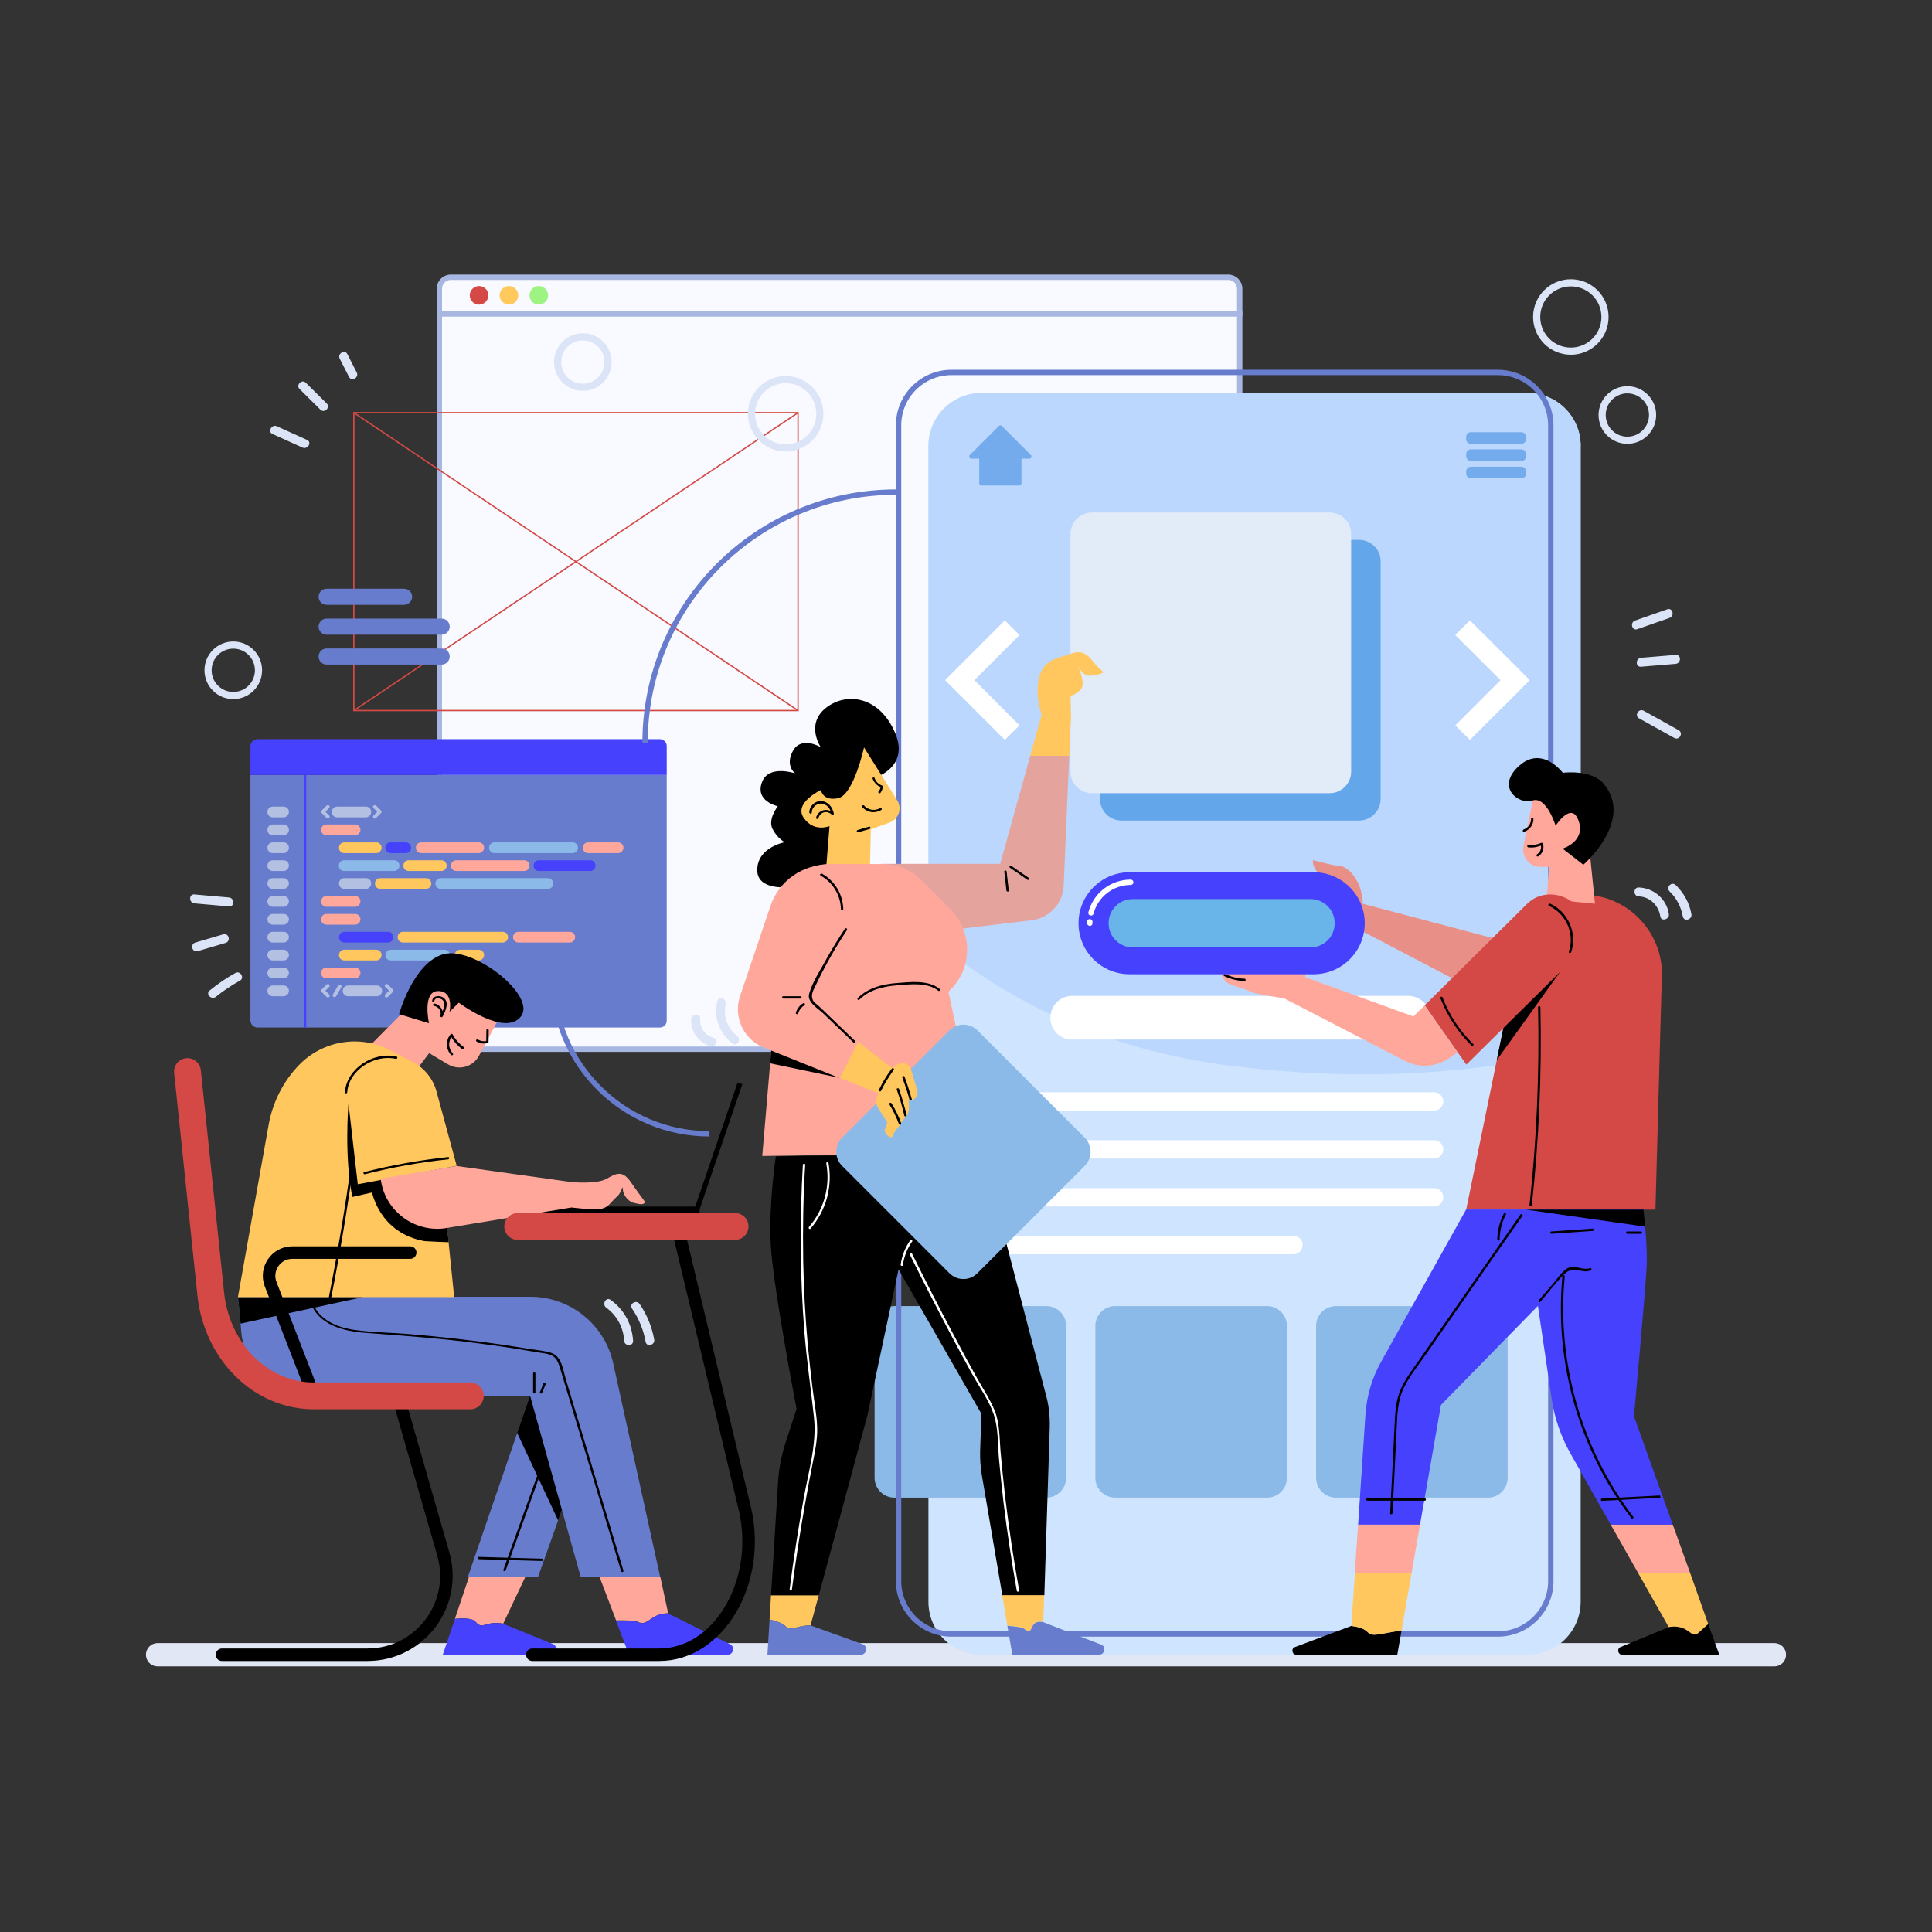
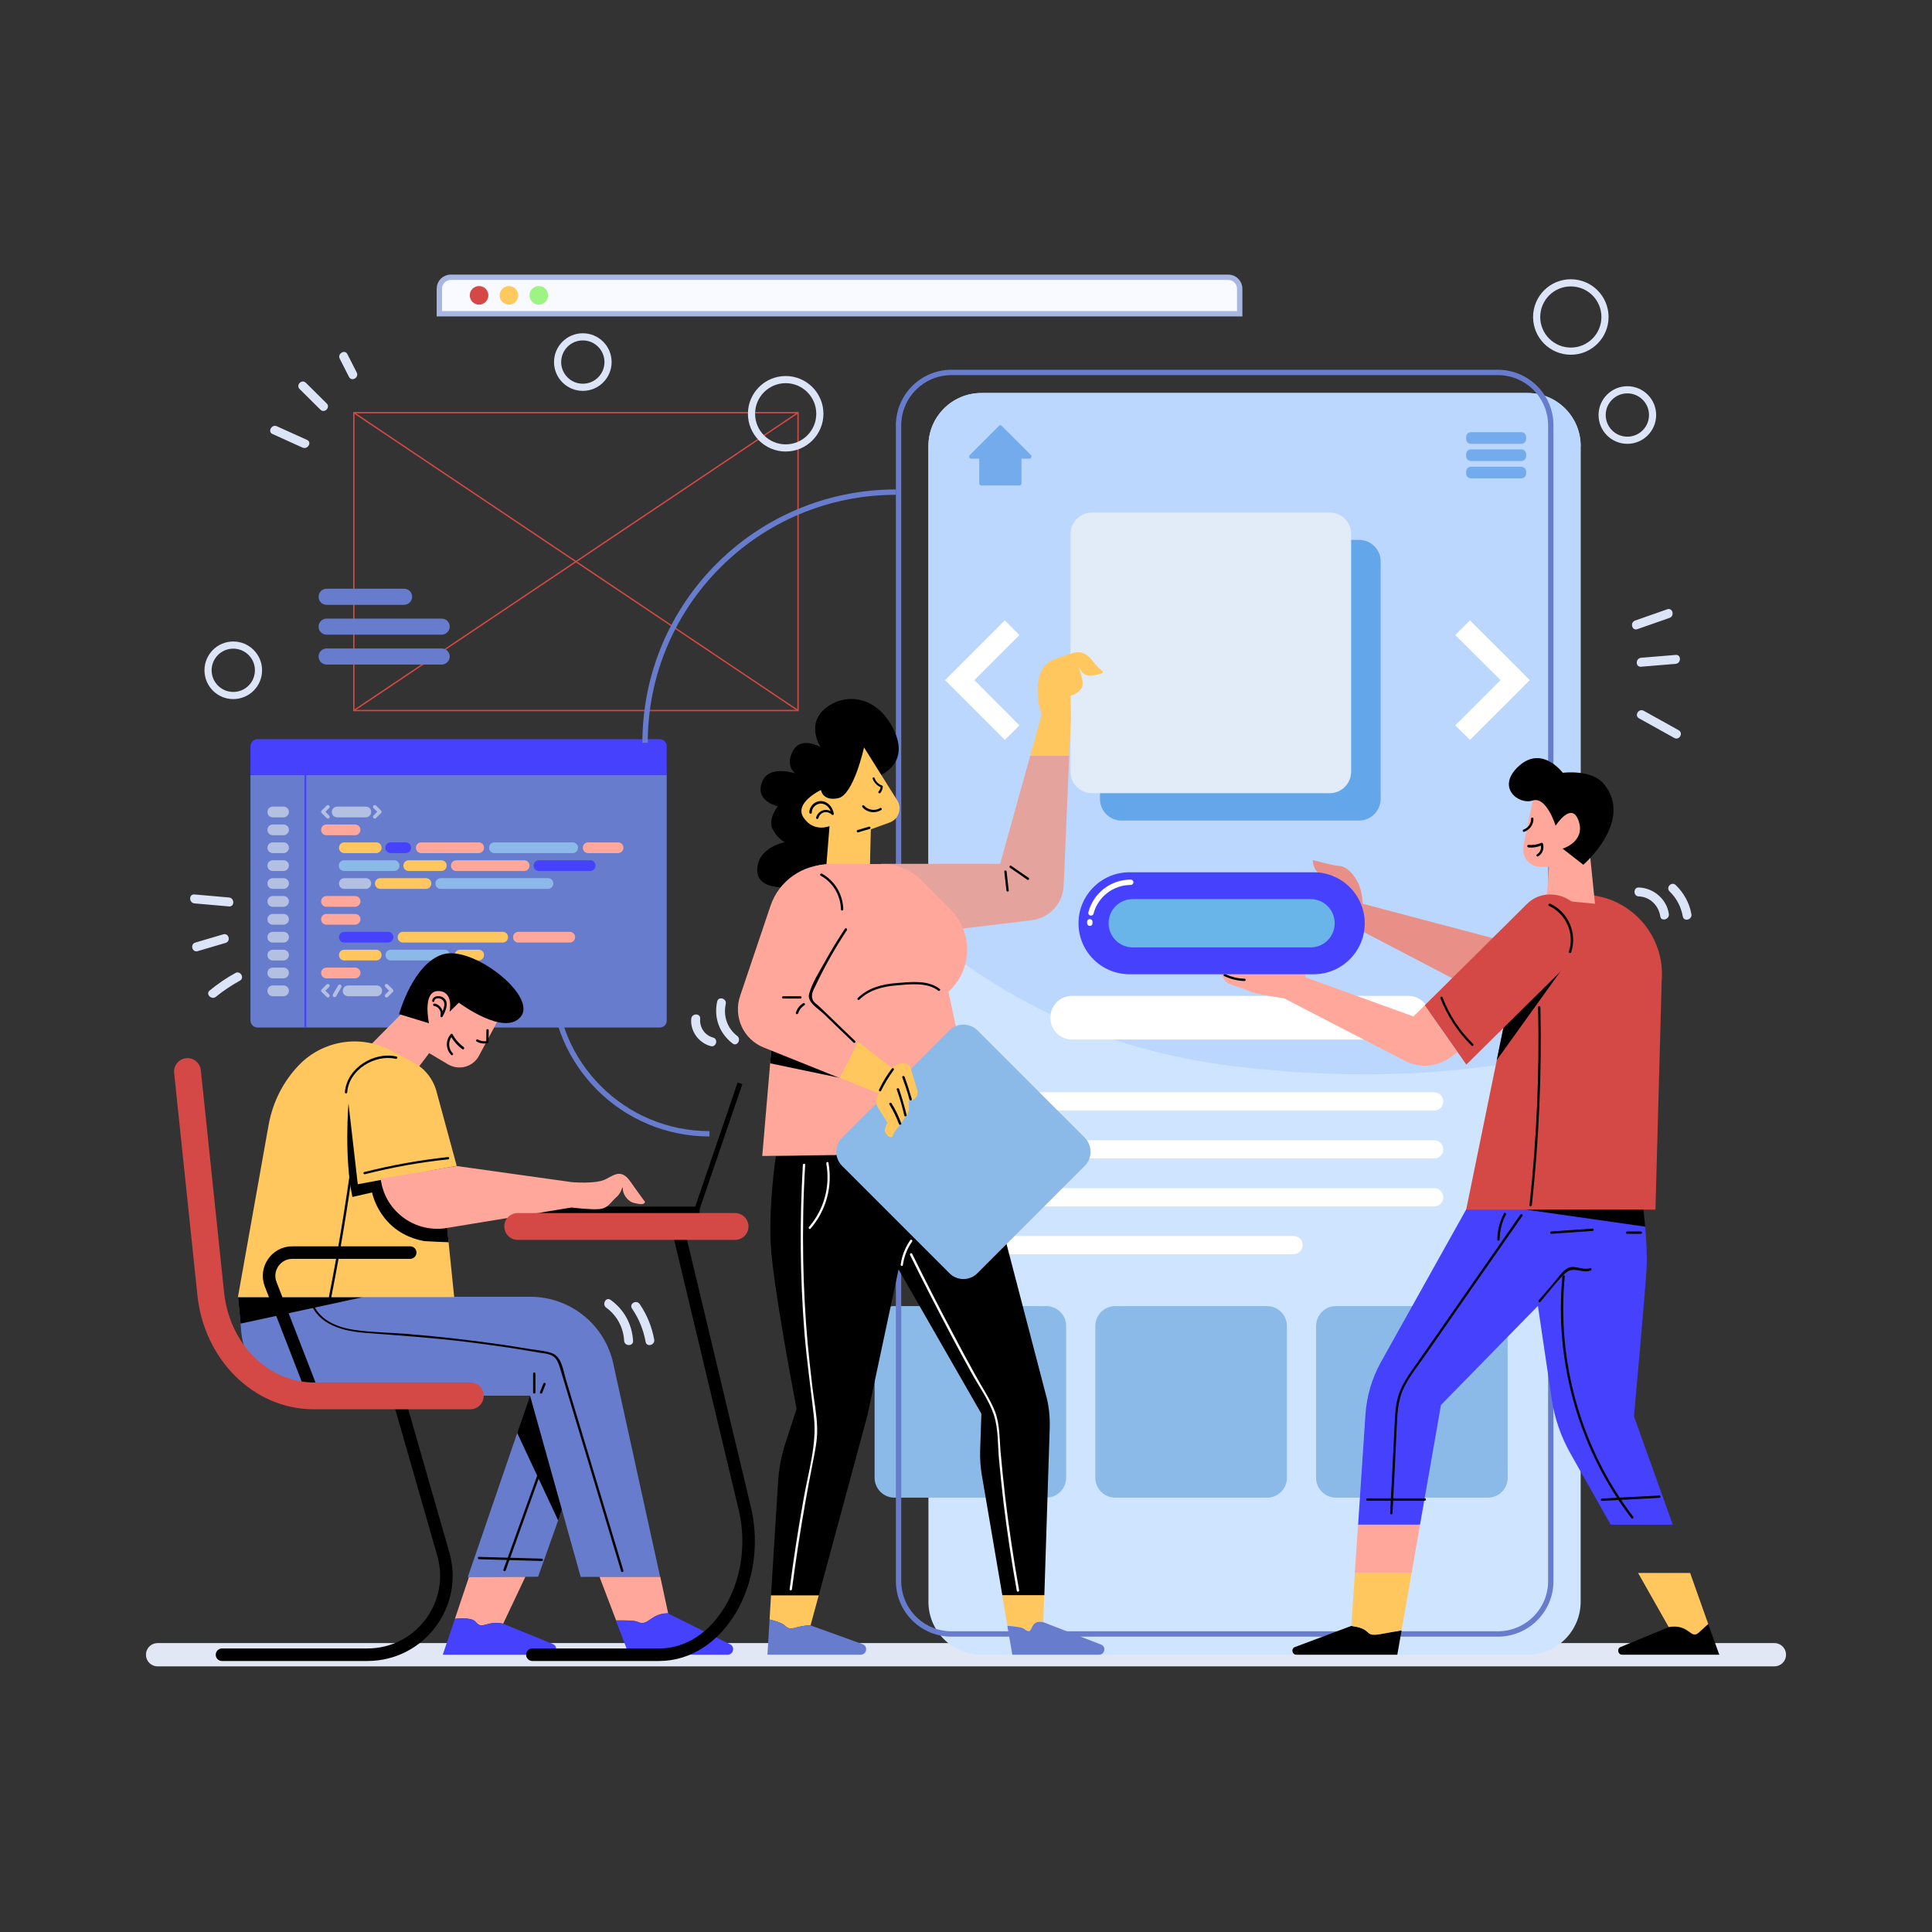
<svg xmlns="http://www.w3.org/2000/svg" version="1.1" id="Develop_App" x="0px" y="0px" viewBox="0 0 1080 1080" style="enable-background:new 0 0 1080 1080;" xml:space="preserve">
  <rect x="0" y="0" width="1080" height="1080" fill="#333333" stroke="none" />
  <style type="text/css">
	.st0{fill:none;stroke:#E1E7F4;stroke-width:13;stroke-linecap:round;stroke-miterlimit:10;}
	.st1{fill:#F8FAFF;stroke:#A8B7E2;stroke-width:3;stroke-miterlimit:10;}
	.st2{fill:#9EF482;}
	.st3{fill:#FFC95E;}
	.st4{fill:#D44945;}
	.st5{fill:none;stroke:#D44945;stroke-width:0.75;stroke-miterlimit:10;}
	.st6{fill:#687CCD;}
	.st7{fill:#4541FC;}
	.st8{fill:#B3C0E2;}
	.st9{fill:#FFA79B;}
	.st10{fill:#FFC75D;}
	.st11{fill:#8BBAE8;}
	.st12{fill:#CFE5FF;}
	.st13{fill:#BCD7FD;}
	.st14{fill:none;stroke:#687CCD;stroke-width:3;stroke-miterlimit:10;}
	.st15{fill:#63A7EA;}
	.st16{fill:#FFFFFF;}
	.st17{fill:#74ABED;}
	.st18{fill:#E2ECF9;}
	.st19{fill:#E5A39E;}
	.st20{fill:none;stroke:#000000;stroke-width:7;stroke-linecap:round;stroke-miterlimit:10;}
	.st21{fill:none;stroke:#D44945;stroke-width:15;stroke-linecap:round;stroke-miterlimit:10;}
	.st22{fill:#E89087;}
	.st23{fill:#69B4E8;}
	.st24{fill:none;stroke:#DCE4F7;stroke-width:4;stroke-linecap:round;stroke-linejoin:round;stroke-miterlimit:10;}
	.st25{fill:#DCE4F7;}
</style>
  <line id="Floor" class="st0" x1="991.9" y1="925" x2="88.1" y2="925" />
  <g id="Folder">
-     <path class="st1" d="M252,586.5h434.6c3.6,0,6.4-2.9,6.4-6.4V175.4H245.6v404.6C245.6,583.6,248.4,586.5,252,586.5z" />
    <path class="st1" d="M252,155h434.6c3.6,0,6.4,2.9,6.4,6.4v14H245.6v-14C245.6,157.9,248.4,155,252,155z" />
    <circle class="st2" cx="301.2" cy="165.1" r="5.2" />
    <circle class="st3" cx="284.5" cy="165.1" r="5.2" />
    <circle class="st4" cx="267.8" cy="165.1" r="5.2" />
  </g>
  <g id="Photo_Box">
    <g>
      <rect x="197.8" y="230.7" class="st5" width="248.3" height="166.5" />
      <line class="st5" x1="197.8" y1="230.7" x2="446.1" y2="397.2" />
      <line class="st5" x1="446.1" y1="230.7" x2="197.8" y2="397.2" />
    </g>
    <g>
      <path class="st6" d="M225.9,338.1h-43.3c-2.5,0-4.5-2-4.5-4.5l0,0c0-2.5,2-4.5,4.5-4.5h43.3c2.5,0,4.5,2,4.5,4.5l0,0    C230.4,336,228.4,338.1,225.9,338.1z" />
      <path class="st6" d="M246.9,354.8h-64.3c-2.5,0-4.5-2-4.5-4.5v0c0-2.5,2-4.5,4.5-4.5h64.3c2.5,0,4.5,2,4.5,4.5v0    C251.4,352.7,249.3,354.8,246.9,354.8z" />
      <path class="st6" d="M246.9,371.5h-64.3c-2.5,0-4.5-2-4.5-4.5l0,0c0-2.5,2-4.5,4.5-4.5h64.3c2.5,0,4.5,2,4.5,4.5l0,0    C251.4,369.5,249.3,371.5,246.9,371.5z" />
    </g>
  </g>
  <g id="Coding">
    <path class="st6" d="M368.8,574.4H144c-2.2,0-4-1.8-4-4V433.2h232.7v137.2C372.8,572.6,371,574.4,368.8,574.4z" />
    <rect x="170.2" y="433.2" class="st7" width="1" height="141.2" />
    <path class="st7" d="M368.8,413.2H144c-2.2,0-4,1.8-4,4v16h232.7v-16C372.8,415,371,413.2,368.8,413.2z" />
    <g>
      <g>
        <path class="st8" d="M158.5,456.9h-6c-1.7,0-3-1.3-3-3v0c0-1.7,1.3-3,3-3h6c1.7,0,3,1.3,3,3v0     C161.5,455.5,160.1,456.9,158.5,456.9z" />
      </g>
      <g>
        <path class="st8" d="M158.5,466.9h-6c-1.7,0-3-1.3-3-3v0c0-1.7,1.3-3,3-3h6c1.7,0,3,1.3,3,3v0     C161.5,465.5,160.1,466.9,158.5,466.9z" />
      </g>
      <g>
        <path class="st8" d="M158.5,476.9h-6c-1.7,0-3-1.3-3-3v0c0-1.7,1.3-3,3-3h6c1.7,0,3,1.3,3,3v0     C161.5,475.5,160.1,476.9,158.5,476.9z" />
      </g>
      <g>
        <path class="st8" d="M158.5,486.9h-6c-1.7,0-3-1.3-3-3v0c0-1.7,1.3-3,3-3h6c1.7,0,3,1.3,3,3v0     C161.5,485.5,160.1,486.9,158.5,486.9z" />
      </g>
      <g>
        <path class="st8" d="M158.5,496.9h-6c-1.7,0-3-1.3-3-3v0c0-1.7,1.3-3,3-3h6c1.7,0,3,1.3,3,3v0     C161.5,495.5,160.1,496.9,158.5,496.9z" />
      </g>
      <g>
        <path class="st8" d="M158.5,506.9h-6c-1.7,0-3-1.3-3-3v0c0-1.7,1.3-3,3-3h6c1.7,0,3,1.3,3,3v0     C161.5,505.5,160.1,506.9,158.5,506.9z" />
      </g>
      <g>
        <path class="st8" d="M158.5,516.9h-6c-1.7,0-3-1.3-3-3l0,0c0-1.7,1.3-3,3-3h6c1.7,0,3,1.3,3,3l0,0     C161.5,515.5,160.1,516.9,158.5,516.9z" />
      </g>
      <g>
        <path class="st8" d="M158.5,526.9h-6c-1.7,0-3-1.3-3-3l0,0c0-1.7,1.3-3,3-3h6c1.7,0,3,1.3,3,3l0,0     C161.5,525.5,160.1,526.9,158.5,526.9z" />
      </g>
      <g>
        <path class="st8" d="M158.5,536.9h-6c-1.7,0-3-1.3-3-3l0,0c0-1.7,1.3-3,3-3h6c1.7,0,3,1.3,3,3l0,0     C161.5,535.5,160.1,536.9,158.5,536.9z" />
      </g>
      <g>
        <path class="st8" d="M158.5,546.9h-6c-1.7,0-3-1.3-3-3l0,0c0-1.7,1.3-3,3-3h6c1.7,0,3,1.3,3,3l0,0     C161.5,545.5,160.1,546.9,158.5,546.9z" />
      </g>
      <g>
        <path class="st8" d="M158.5,556.9h-6c-1.7,0-3-1.3-3-3l0,0c0-1.7,1.3-3,3-3h6c1.7,0,3,1.3,3,3l0,0     C161.5,555.5,160.1,556.9,158.5,556.9z" />
      </g>
      <g>
        <path class="st8" d="M204.5,456.9h-16c-1.7,0-3-1.3-3-3v0c0-1.7,1.3-3,3-3h16c1.7,0,3,1.3,3,3v0     C207.5,455.5,206.1,456.9,204.5,456.9z" />
      </g>
      <path class="st8" d="M182.6,450.3l-2.8,2.8c-0.4,0.4-0.4,1,0,1.4l2.8,2.8c0.4,0.4,1,0.4,1.4,0c0.4-0.4,0.4-1,0-1.4l-2.1-2.1    l2.1-2.1c0.4-0.4,0.4-1,0-1.4C183.6,450,183,450,182.6,450.3z" />
      <path class="st8" d="M182.6,550.3l-2.8,2.8c-0.4,0.4-0.4,1,0,1.4l2.8,2.8c0.4,0.4,1,0.4,1.4,0c0.4-0.4,0.4-1,0-1.4l-2.1-2.1    l2.1-2.1c0.4-0.4,0.4-1,0-1.4C183.6,550,183,550,182.6,550.3z" />
      <path class="st8" d="M210.2,450.3l2.8,2.8c0.4,0.4,0.4,1,0,1.4l-2.8,2.8c-0.4,0.4-1,0.4-1.4,0c-0.4-0.4-0.4-1,0-1.4l2.1-2.1    l-2.1-2.1c-0.4-0.4-0.4-1,0-1.4C209.2,450,209.8,450,210.2,450.3z" />
      <path class="st8" d="M216.8,550.3l2.8,2.8c0.4,0.4,0.4,1,0,1.4l-2.8,2.8c-0.4,0.4-1,0.4-1.4,0c-0.4-0.4-0.4-1,0-1.4l2.1-2.1    l-2.1-2.1c-0.4-0.4-0.4-1,0-1.4C215.7,550,216.4,550,216.8,550.3z" />
      <g>
        <path class="st9" d="M198.5,466.9h-16c-1.7,0-3-1.3-3-3v0c0-1.7,1.3-3,3-3h16c1.7,0,3,1.3,3,3v0     C201.5,465.5,200.1,466.9,198.5,466.9z" />
      </g>
      <g>
        <path class="st10" d="M210.3,476.9h-17.8c-1.7,0-3-1.3-3-3v0c0-1.7,1.3-3,3-3h17.8c1.7,0,3,1.3,3,3v0     C213.3,475.5,212,476.9,210.3,476.9z" />
      </g>
      <g>
        <path class="st7" d="M226.8,476.9h-8.4c-1.7,0-3-1.3-3-3v0c0-1.7,1.3-3,3-3h8.4c1.7,0,3,1.3,3,3v0     C229.8,475.5,228.5,476.9,226.8,476.9z" />
      </g>
      <g>
        <path class="st9" d="M267.6,476.9h-32.1c-1.7,0-3-1.3-3-3l0,0c0-1.7,1.3-3,3-3h32.1c1.7,0,3,1.3,3,3l0,0     C270.6,475.5,269.2,476.9,267.6,476.9z" />
      </g>
      <g>
        <path class="st11" d="M320.1,476.9h-43.7c-1.7,0-3-1.3-3-3l0,0c0-1.7,1.3-3,3-3h43.7c1.7,0,3,1.3,3,3l0,0     C323.1,475.5,321.8,476.9,320.1,476.9z" />
      </g>
      <g>
        <path class="st9" d="M345.5,476.9h-16.7c-1.7,0-3-1.3-3-3l0,0c0-1.7,1.3-3,3-3h16.7c1.7,0,3,1.3,3,3l0,0     C348.5,475.5,347.2,476.9,345.5,476.9z" />
      </g>
      <g>
        <path class="st11" d="M220.3,486.9h-27.9c-1.7,0-3-1.3-3-3v0c0-1.7,1.3-3,3-3h27.9c1.7,0,3,1.3,3,3v0     C223.3,485.5,222,486.9,220.3,486.9z" />
      </g>
      <g>
        <path class="st10" d="M246.7,486.9h-18.2c-1.7,0-3-1.3-3-3v0c0-1.7,1.3-3,3-3h18.2c1.7,0,3,1.3,3,3v0     C249.7,485.5,248.4,486.9,246.7,486.9z" />
      </g>
      <g>
        <path class="st9" d="M293,486.9h-37.9c-1.7,0-3-1.3-3-3l0,0c0-1.7,1.3-3,3-3H293c1.7,0,3,1.3,3,3l0,0     C296,485.5,294.7,486.9,293,486.9z" />
      </g>
      <g>
        <path class="st7" d="M329.9,486.9h-28.6c-1.7,0-3-1.3-3-3l0,0c0-1.7,1.3-3,3-3h28.6c1.7,0,3,1.3,3,3l0,0     C332.9,485.5,331.6,486.9,329.9,486.9z" />
      </g>
      <g>
        <path class="st8" d="M204.5,496.9h-12c-1.7,0-3-1.3-3-3v0c0-1.7,1.3-3,3-3h12c1.7,0,3,1.3,3,3v0     C207.5,495.5,206.1,496.9,204.5,496.9z" />
      </g>
      <g>
        <path class="st10" d="M238.1,496.9h-25.5c-1.7,0-3-1.3-3-3v0c0-1.7,1.3-3,3-3h25.5c1.7,0,3,1.3,3,3v0     C241.1,495.5,239.8,496.9,238.1,496.9z" />
      </g>
      <g>
        <path class="st11" d="M306.3,496.9h-59.9c-1.7,0-3-1.3-3-3v0c0-1.7,1.3-3,3-3h59.9c1.7,0,3,1.3,3,3v0     C309.3,495.5,308,496.9,306.3,496.9z" />
      </g>
      <g>
        <path class="st9" d="M198.5,506.9h-16c-1.7,0-3-1.3-3-3v0c0-1.7,1.3-3,3-3h16c1.7,0,3,1.3,3,3v0     C201.5,505.5,200.1,506.9,198.5,506.9z" />
      </g>
      <g>
        <path class="st9" d="M198.5,516.9h-16c-1.7,0-3-1.3-3-3l0,0c0-1.7,1.3-3,3-3h16c1.7,0,3,1.3,3,3l0,0     C201.5,515.5,200.1,516.9,198.5,516.9z" />
      </g>
      <g>
        <path class="st7" d="M216.9,526.9h-24.4c-1.7,0-3-1.3-3-3l0,0c0-1.7,1.3-3,3-3h24.4c1.7,0,3,1.3,3,3l0,0     C219.9,525.5,218.5,526.9,216.9,526.9z" />
      </g>
      <g>
        <path class="st10" d="M281,526.9h-55.7c-1.7,0-3-1.3-3-3l0,0c0-1.7,1.3-3,3-3H281c1.7,0,3,1.3,3,3l0,0     C284,525.5,282.7,526.9,281,526.9z" />
      </g>
      <g>
        <path class="st9" d="M318.5,526.9h-28.7c-1.7,0-3-1.3-3-3l0,0c0-1.7,1.3-3,3-3h28.7c1.7,0,3,1.3,3,3l0,0     C321.5,525.5,320.2,526.9,318.5,526.9z" />
      </g>
      <g>
        <path class="st10" d="M210.3,536.9h-17.8c-1.7,0-3-1.3-3-3l0,0c0-1.7,1.3-3,3-3h17.8c1.7,0,3,1.3,3,3l0,0     C213.3,535.5,212,536.9,210.3,536.9z" />
      </g>
      <g>
        <path class="st11" d="M248.5,536.9h-30c-1.7,0-3-1.3-3-3l0,0c0-1.7,1.3-3,3-3h30c1.7,0,3,1.3,3,3l0,0     C251.5,535.5,250.2,536.9,248.5,536.9z" />
      </g>
      <g>
        <path class="st10" d="M267.6,536.9h-10.4c-1.7,0-3-1.3-3-3l0,0c0-1.7,1.3-3,3-3h10.4c1.7,0,3,1.3,3,3l0,0     C270.6,535.5,269.2,536.9,267.6,536.9z" />
      </g>
      <g>
        <path class="st9" d="M198.5,546.9h-16c-1.7,0-3-1.3-3-3l0,0c0-1.7,1.3-3,3-3h16c1.7,0,3,1.3,3,3l0,0     C201.5,545.5,200.1,546.9,198.5,546.9z" />
      </g>
      <g>
        <path class="st8" d="M210.6,556.9h-16c-1.7,0-3-1.3-3-3l0,0c0-1.7,1.3-3,3-3h16c1.7,0,3,1.3,3,3l0,0     C213.6,555.5,212.2,556.9,210.6,556.9z" />
      </g>
      <g>
        <path class="st8" d="M186.1,555.9l2.9-5c0.3-0.5,0.9-0.6,1.4-0.4l0,0c0.5,0.3,0.6,0.9,0.4,1.4l-2.9,5c-0.3,0.5-0.9,0.6-1.4,0.4     l0,0C186,557,185.8,556.4,186.1,555.9z" />
      </g>
    </g>
  </g>
  <g id="Screen">
    <path class="st12" d="M854,925H548.6c-16.3,0-29.6-13.2-29.6-29.6V249.3c0-16.3,13.2-29.6,29.6-29.6H854   c16.3,0,29.6,13.2,29.6,29.6v646.1C883.6,911.7,870.3,925,854,925z" />
    <path class="st13" d="M883.6,249.3c0-16.3-13.2-29.6-29.6-29.6H548.6c-16.3,0-29.6,13.2-29.6,29.6v273.6   c39.9,34,95.3,63.9,170.7,73.1c80.2,9.8,144.9,2.5,193.8-9.8V249.3z" />
    <path class="st11" d="M584.8,837.2H500c-6.1,0-11.1-5-11.1-11.1v-84.9c0-6.1,5-11.1,11.1-11.1h84.9c6.1,0,11.1,5,11.1,11.1v84.9   C595.9,832.3,591,837.2,584.8,837.2z" />
    <path class="st11" d="M708.3,837.2h-84.9c-6.1,0-11.1-5-11.1-11.1v-84.9c0-6.1,5-11.1,11.1-11.1h84.9c6.1,0,11.1,5,11.1,11.1v84.9   C719.4,832.3,714.4,837.2,708.3,837.2z" />
    <path class="st11" d="M831.7,837.2h-84.9c-6.1,0-11.1-5-11.1-11.1v-84.9c0-6.1,5-11.1,11.1-11.1h84.9c6.1,0,11.1,5,11.1,11.1v84.9   C842.8,832.3,837.8,837.2,831.7,837.2z" />
    <path class="st14" d="M837.3,913.4H531.9c-16.3,0-29.6-13.2-29.6-29.6V237.8c0-16.3,13.2-29.6,29.6-29.6h305.4   c16.3,0,29.6,13.2,29.6,29.6v646.1C866.9,900.2,853.6,913.4,837.3,913.4z" />
    <path class="st15" d="M759.7,458.7H626.9c-6.6,0-12-5.4-12-12V313.8c0-6.6,5.4-12,12-12h132.9c6.6,0,12,5.4,12,12v132.9   C771.7,453.3,766.3,458.7,759.7,458.7z" />
    <polygon class="st16" points="847,372 821.7,346.8 813.5,355 838.8,380.2 813.5,405.5 821.7,413.6 847,388.4 855.1,380.2  " />
    <polygon class="st16" points="536.5,388.4 561.7,413.6 569.9,405.5 544.7,380.2 569.9,355 561.7,346.8 536.5,372 528.3,380.2  " />
    <g>
      <path class="st17" d="M850.5,248.1h-28.3c-1.4,0-2.6-1.2-2.6-2.6v-1.3c0-1.4,1.2-2.6,2.6-2.6h28.3c1.4,0,2.6,1.2,2.6,2.6v1.3    C853.1,246.9,851.9,248.1,850.5,248.1z" />
      <path class="st17" d="M850.5,257.7h-28.3c-1.4,0-2.6-1.2-2.6-2.6v-1.3c0-1.4,1.2-2.6,2.6-2.6h28.3c1.4,0,2.6,1.2,2.6,2.6v1.3    C853.1,256.6,851.9,257.7,850.5,257.7z" />
      <path class="st17" d="M850.5,267.4h-28.3c-1.4,0-2.6-1.2-2.6-2.6v-1.3c0-1.4,1.2-2.6,2.6-2.6h28.3c1.4,0,2.6,1.2,2.6,2.6v1.3    C853.1,266.2,851.9,267.4,850.5,267.4z" />
    </g>
    <path class="st17" d="M576.3,254.4L560,238.1c-0.5-0.5-1.2-0.5-1.6,0l-16.3,16.3c-0.7,0.7-0.2,2,0.8,2h4.5v13.8   c0,0.6,0.5,1.2,1.2,1.2h21.2c0.6,0,1.2-0.5,1.2-1.2v-13.8h4.5C576.5,256.3,577,255.1,576.3,254.4z" />
    <path class="st16" d="M787.4,581.1H599.2c-6.6,0-12-5.4-12-12v-0.4c0-6.6,5.4-12,12-12h188.1c6.6,0,12,5.4,12,12v0.4   C799.4,575.7,794,581.1,787.4,581.1z" />
    <g>
      <path class="st16" d="M801.7,610.6h-244c-2.8,0-5.1,2.3-5.1,5.1l0,0c0,2.8,2.3,5.1,5.1,5.1h244c2.8,0,5.1-2.3,5.1-5.1l0,0    C806.8,612.9,804.5,610.6,801.7,610.6z" />
      <path class="st16" d="M801.7,637.4h-244c-2.8,0-5.1,2.3-5.1,5.1l0,0c0,2.8,2.3,5.1,5.1,5.1h244c2.8,0,5.1-2.3,5.1-5.1l0,0    C806.8,639.7,804.5,637.4,801.7,637.4z" />
      <path class="st16" d="M801.7,664.2h-244c-2.8,0-5.1,2.3-5.1,5.1l0,0c0,2.8,2.3,5.1,5.1,5.1h244c2.8,0,5.1-2.3,5.1-5.1l0,0    C806.8,666.5,804.5,664.2,801.7,664.2z" />
      <path class="st16" d="M723.1,690.9H557.6c-2.8,0-5.1,2.3-5.1,5.1v0c0,2.8,2.3,5.1,5.1,5.1h165.5c2.8,0,5.1-2.3,5.1-5.1v0    C728.3,693.2,726,690.9,723.1,690.9z" />
    </g>
  </g>
  <g id="Man_2">
    <g>
      <path class="st18" d="M743.3,443.4H610.4c-6.6,0-12-5.4-12-12V298.5c0-6.6,5.4-12,12-12h132.9c6.6,0,12,5.4,12,12v132.9    C755.3,438,749.9,443.4,743.3,443.4z" />
      <polygon class="st10" points="598.7,400.4 597.7,422.5 575.9,422.5 582.3,399.4   " />
      <path class="st19" d="M597.7,422.5l-3.1,72.6c-0.4,9.9-8,18.1-17.8,19.3l-65.9,8l-2.7-5.9l-15.6-33.6h66.5l16.8-60.4H597.7z" />
      <path class="st10" d="M582.3,399.5c0,0-3.8-10-1.6-20.1s9.3-11.1,15-13c5.7-2,9.8-3.7,15,3s8.1,6.1,3.9,7.4s-7.6,1.5-9.8-1.2    s-2.5-3.9-2.5-3.9s4.9,10.1,2,13.5c-3,3.4-5.9,3.7-5.9,3.7l0.3,11.7L582.3,399.5z" />
      <g>
        <g>
          <path d="M561.4,487.2c0.4,3.5,0.8,7.1,1.2,10.6c0.1,0.8,1.4,0.8,1.3,0c-0.4-3.5-0.8-7.1-1.2-10.6      C562.6,486.4,561.3,486.4,561.4,487.2L561.4,487.2z" />
        </g>
      </g>
      <g>
        <g>
          <path d="M564.6,485.1c3.2,2.2,6.5,4.4,9.7,6.7c0.7,0.5,1.4-0.7,0.7-1.1c-3.2-2.2-6.5-4.4-9.7-6.7      C564.5,483.5,563.9,484.6,564.6,485.1L564.6,485.1z" />
        </g>
      </g>
    </g>
    <g>
      <path d="M487.8,435.2c0,0,21.2-5.5,12.5-25.7c-8.7-20.2-27-22.9-38.6-13.8c-11.6,9.2-2.9,22-2.9,22s-10.6-6.4-15.4,1.8    c-4.8,8.3,1,12.8,1,12.8s-14.5-4.9-18.3,4.6c-4.5,11,8.7,13.8,8.7,13.8s-5.8,7.3-2.9,12.8c2.9,5.5,6.8,7.3,6.8,7.3    s-15.4,2.8-15.4,15.6c0,12.8,21.2,9.2,21.2,9.2h28l1.9-47.7L487.8,435.2z" />
      <path class="st10" d="M463.7,461.8l-1.9,23.8l24.2,11.2l0.8-33.2l10.5-3.8c5-1.8,7.1-7.8,4.3-12.3L483,417.8    c0,0-5.8,26.6-14.5,28.4c-8.7,1.8-9.6-4.6-9.6-4.6s-15.4,7.3-9.6,15.6C455,465.5,463.7,461.8,463.7,461.8z" />
      <g>
        <g>
          <path d="M487.8,435.3c0.9,2.4,2.7,4.1,5,5c-0.2-0.2-0.3-0.4-0.5-0.6c-0.1,1.1-0.5,2-1.2,2.8c-0.5,0.7,0.6,1.3,1.1,0.7      c0.8-1.1,1.2-2.2,1.3-3.5c0-0.3-0.2-0.5-0.5-0.6c-1.9-0.7-3.4-2.2-4.1-4.1C488.8,434.2,487.5,434.6,487.8,435.3L487.8,435.3z" />
        </g>
      </g>
      <g>
        <g>
          <path d="M492,451.7c-2.9,1.8-6.7,1.2-9-1.4c-0.5-0.6-1.5,0.3-0.9,0.9c2.6,3.1,7.1,3.7,10.5,1.6      C493.3,452.4,492.7,451.3,492,451.7L492,451.7z" />
        </g>
      </g>
      <g>
        <g>
          <path d="M485.8,462.1c-2.1,0.6-4.3,1.3-6.4,1.9c-0.8,0.2-0.5,1.5,0.3,1.3c2.1-0.6,4.3-1.3,6.4-1.9      C487,463.2,486.6,461.9,485.8,462.1L485.8,462.1z" />
        </g>
      </g>
      <g>
        <g>
          <path d="M453.8,454.2c0-3.2,3.3-5.7,6.4-4.8c2.6,0.7,4.2,3.2,4.6,5.8c0.4-0.2,0.7-0.4,1.1-0.6c-3.2-3.3-8.4-2-9.7,2.4      c-0.2,0.8,1,1.2,1.3,0.3c1-3.5,4.9-4.4,7.5-1.9c0.5,0.5,1.2,0,1.1-0.6c-0.6-3.5-3.3-6.9-7.1-7c-3.5-0.1-6.5,2.8-6.6,6.3      C452.5,455.1,453.8,455.1,453.8,454.2L453.8,454.2z" />
        </g>
      </g>
    </g>
    <g>
      <path class="st9" d="M426.1,646.2l123.4-1.8l-19.3-89.9l1.5-1.6c12-12.4,11.9-32.1-0.2-44.3l-16.1-16.3c-5.9-6-14-9.3-22.4-9.3    h-29.5c-13.9,0-25.2,11-25.6,24.9L426.1,646.2z" />
      <polygon points="431.6,581.2 430.5,594.4 469.3,602.5 438.7,578.8   " />
      <g>
        <g>
          <path d="M525.4,552.9c-6.4-5.2-16.2-4-23.9-3.4c-8.1,0.6-16.1,2.6-22,8.4c-0.6,0.6,0.3,1.5,0.9,0.9c5.7-5.6,13.4-7.4,21.1-8      c7.3-0.6,16.9-1.8,23,3C525.1,554.3,526,553.4,525.4,552.9L525.4,552.9z" />
        </g>
      </g>
    </g>
    <g>
      <path class="st10" d="M457.7,891.7l-4.6,16.9c-8.7,0-10.6,3.9-14.5,0c-1.2-1.2-4.4-2.3-8.4-3.3l0.8-13.6H457.7z" />
      <path class="st10" d="M583.7,891.7l-0.5,15c-8.7-1.9-4.8,8.7-10.6,3.8c-0.9-0.8-4.4-1.3-9.5-1.8l-2.9-17.1H583.7z" />
      <path d="M586.8,798.2l-3,93.5h-23.5l-11.5-67.4c-0.7-4.3-1-8.7-0.9-13.1l0.7-20.9l-46.3-80.7l-17.4,81.6l-27.2,100.6H431l4-64.3    c0.5-6.9,1.8-13.7,3.9-20.3l6.4-19.6c0,0-13.5-69.8-14.5-92.9c-1-23.1,2.9-48.3,2.9-48.3l115.7-1.8l35.1,134.5    C586.3,785.2,587,791.7,586.8,798.2z" />
      <path class="st6" d="M481.1,925H429l1.2-19.7c4,1,7.2,2.1,8.4,3.3c3.9,3.9,5.8,0,14.5,0l29.1,10.5    C485.4,920.3,484.5,925,481.1,925z" />
      <path class="st6" d="M614.3,925h-48.4l-2.8-16.2c5.2,0.4,8.6,1,9.5,1.8c5.8,4.8,1.9-5.7,10.6-3.8l32.2,12.5    C618.5,920.3,617.7,925,614.3,925z" />
      <g>
        <g>
          <path class="st16" d="M448.8,651.2c-1.8,31.3-1.6,62.7,0.9,93.9c1.3,15.8,3.6,31.4,5.3,47.1c1.7,15.3-3.2,30.8-5.8,45.8      c-3,16.7-5.6,33.5-7.8,50.4c-0.1,0.8,1.2,0.8,1.3,0c2.1-15.9,4.5-31.7,7.3-47.5c1.3-7.5,2.7-15,4.2-22.5      c1.3-6.7,2.8-13.3,2.6-20.2c-0.2-7.7-1.8-15.4-2.7-23.1c-1-8-1.8-16-2.6-24c-1.4-15.5-2.2-31-2.5-46.5      c-0.3-17.8,0-35.6,1.1-53.4C450.2,650.3,448.9,650.3,448.8,651.2L448.8,651.2z" />
        </g>
      </g>
      <g>
        <g>
          <path class="st16" d="M461.9,650.4c2.3,12.7-1.2,25.7-9.7,35.5c-0.5,0.6,0.4,1.6,0.9,0.9c8.8-10.2,12.4-23.6,10-36.8      C463,649.2,461.8,649.6,461.9,650.4L461.9,650.4z" />
        </g>
      </g>
      <g>
        <g>
          <path class="st16" d="M504.7,707.2c0.7-4.8,2.4-9.2,5.2-13.2c0.5-0.7-0.7-1.4-1.1-0.7c-2.8,4.1-4.6,8.6-5.3,13.5      C503.3,707.7,504.6,708,504.7,707.2L504.7,707.2z" />
        </g>
      </g>
      <g>
        <g>
          <path class="st16" d="M508.7,701.5c7.5,15.2,15.3,30.3,23.2,45.3c3.7,7,7.5,14,11.3,20.9c4.1,7.4,9.6,15,12.3,23      c2.7,8,2.2,17.3,3,25.6c0.7,7.9,1.6,15.9,2.5,23.8c2,16.5,4.5,32.9,7.4,49.2c0.2,0.8,1.4,0.5,1.3-0.3      c-3.1-17.3-5.7-34.7-7.8-52.2c-1-8.5-1.8-17-2.6-25.5c-0.6-7.3-0.4-15.3-3.1-22.3c-2.8-7.1-7.4-13.7-11-20.4      c-4.1-7.4-8.2-14.9-12.1-22.4c-8-15-15.7-30.1-23.2-45.3C509.5,700.1,508.4,700.8,508.7,701.5L508.7,701.5z" />
        </g>
      </g>
    </g>
    <g>
      <polygon class="st10" points="501.3,599.1 493.6,612.2 469.3,602.5 479.7,582.4   " />
      <path class="st9" d="M450.2,559.5l29.5,22.9l-10.4,20.2L427,585.6c-11.4-4.5-17.2-17.2-13.3-28.8l17-50.4    c4.7-14,18-23.3,32.7-23.1l27.3,0.5L450.2,559.5z" />
      <path class="st11" d="M530.7,711.7l-60-60c-4.3-4.3-4.3-11.4,0-15.7l60-60c4.3-4.3,11.4-4.3,15.7,0l60,60c4.3,4.3,4.3,11.4,0,15.7    l-60,60C542.1,716.1,535,716.1,530.7,711.7z" />
      <path class="st10" d="M512.7,609.3l-3.4-11.4c-0.8-2.8-3.8-4.3-6.6-3.3c-2.8,1-5,3.1-6.2,5.9l-6.1,12.3c-0.9,2.1-0.7,4.5,0.4,6.4    l5.3,8.4c-0.8,1.5-1.5,3.2-1.5,4.3c0,2.2,3.7,5.3,4.4,3.1c0.6-2.2,3.8-5.7,3.8-5.7l2.7-4.1c1.8-1.6,2.7-4,2.6-6.4l-0.2-3.5    C511.3,615.5,513.7,612.4,512.7,609.3z" />
      <g>
        <g>
          <path d="M504.4,602.3c1.5,4.1,2.9,8.2,4,12.4c0.2,0.8,1.5,0.5,1.3-0.3c-1.2-4.2-2.5-8.3-4-12.4      C505.3,601.1,504.1,601.5,504.4,602.3L504.4,602.3z" />
        </g>
      </g>
      <g>
        <g>
          <path d="M498.5,597.4c-2.8,3.7-5.1,7.5-7.1,11.7c-0.4,0.8,0.8,1.4,1.1,0.7c2-4.1,4.4-8,7.1-11.7      C500.1,597.4,499,596.7,498.5,597.4L498.5,597.4z" />
        </g>
      </g>
      <g>
        <g>
          <path d="M501.3,609.1c1.7,4.8,3.1,9.6,4.2,14.5c0.2,0.8,1.5,0.5,1.3-0.3c-1.2-4.9-2.6-9.7-4.2-14.5      C502.3,608,501,608.3,501.3,609.1L501.3,609.1z" />
        </g>
      </g>
      <g>
        <g>
          <path d="M497.2,617.4c2.1,3.5,3.9,7.1,5.3,10.9c0.3,0.8,1.6,0.4,1.3-0.3c-1.4-3.9-3.2-7.7-5.4-11.2      C497.9,616,496.7,616.7,497.2,617.4L497.2,617.4z" />
        </g>
      </g>
      <g>
        <g>
          <path d="M472.3,519.2c-3.9,5.9-7.6,11.9-11,18.1c-3.1,5.6-7.3,12-9,18.3c-1.3,4.6,5.2,8.3,8.1,11.1c5.6,5.4,11.1,10.7,16.7,16.1      c0.6,0.6,1.5-0.3,0.9-0.9c-4.5-4.4-9.1-8.7-13.6-13.1c-2.3-2.2-4.5-4.4-6.8-6.5c-0.9-0.8-2.5-1.9-3.1-3c-1.5-3,0.1-5.7,1.3-8.1      c5.1-10.8,11-21.2,17.6-31.2C473.9,519.1,472.8,518.5,472.3,519.2L472.3,519.2z" />
        </g>
      </g>
      <g>
        <g>
          <path d="M458.8,489.5c6.9,3.9,11.1,11,11.3,18.9c0,0.8,1.3,0.8,1.3,0c-0.2-8.4-4.6-15.9-11.9-20      C458.7,488,458,489.1,458.8,489.5L458.8,489.5z" />
        </g>
      </g>
      <g>
        <g>
          <path d="M447.4,556.9c-3.2,0-6.4,0-9.6,0c-0.8,0-0.8,1.3,0,1.3c3.2,0,6.4,0,9.6,0C448.3,558.2,448.3,556.9,447.4,556.9      L447.4,556.9z" />
        </g>
      </g>
      <g>
        <g>
          <path d="M449,560.8c-2,1.2-3.4,3-4.1,5.3c-0.3,0.8,1,1.2,1.3,0.3c0.6-1.9,1.8-3.4,3.5-4.5C450.4,561.5,449.7,560.4,449,560.8      L449,560.8z" />
        </g>
      </g>
    </g>
  </g>
  <g id="Man_1">
    <g>
      <g>
        <path class="st9" d="M293.7,881.4l-12.4,26.2c-9.6-1.9-11.6,3.8-15.4-1c-1.6-2-6.5-2.2-11.6-1.7l7.9-23.5H293.7z" />
        <polygon class="st6" points="322.1,821.5 300.8,881.4 261.5,881.6 300.2,768.8    " />
        <polygon points="312,849.9 322.1,821.5 300.2,768.8 289.1,801    " />
        <path class="st7" d="M307.7,925h-60.2l6.8-20c5.1-0.5,10-0.4,11.6,1.7c3.9,4.8,5.8-1,15.4,1l27.7,11.3     C312.1,920.2,311.2,925,307.7,925z" />
        <g>
          <g>
            <path d="M306.2,808.5c-8.3,23-16.5,46-24.8,69c-0.3,0.8,1,1.1,1.3,0.3c8.3-23,16.5-46,24.8-69       C307.8,808.1,306.5,807.7,306.2,808.5L306.2,808.5z" />
          </g>
        </g>
        <g>
          <g>
            <path d="M267.8,871.6c11.7,0.3,23.4,0.7,35.1,1c0.8,0,0.8-1.3,0-1.3c-11.7-0.3-23.4-0.7-35.1-1       C266.9,870.2,266.9,871.5,267.8,871.6L267.8,871.6z" />
          </g>
        </g>
      </g>
      <g>
        <rect x="302.8" y="674.5" width="88.3" height="3.9" />
        <rect x="362.9" y="640.1" transform="matrix(-0.323 0.946 -0.946 -0.323 1137.719 469.506)" width="76.2" height="2.8" />
      </g>
      <g>
        <path class="st9" d="M206.4,584.9l39.9-40.3l36,18.4l-14.5,27.1c-3.3,6.3-11.2,8.5-17.3,4.9l-10.6-6.3l-11.6,15.4L206.4,584.9z" />
        <path d="M256.5,560.5c0,0,25.7,19.3,34.7,7.7s-27-39.9-43.7-34.7s-24.4,33.4-24.4,33.4l16.7,5.1c0,0-3.9-18,5.1-18     s6.4,11.6,6.4,11.6L256.5,560.5z" />
        <g>
          <g>
            <path d="M271.9,575.9c0,2.2-0.1,4.4-0.1,6.6c0.2-0.2,0.3-0.4,0.5-0.6c-1.8,0.4-3.6,0.1-5.2-0.8c-0.7-0.4-1.4,0.7-0.7,1.1       c1.9,1.1,4,1.4,6.2,0.9c0.3-0.1,0.5-0.4,0.5-0.6c0-2.2,0.1-4.4,0.1-6.6C273.2,575.1,271.9,575.1,271.9,575.9L271.9,575.9z" />
          </g>
        </g>
        <g>
          <g>
            <path d="M259.2,585.3c-2.6-1.9-4.7-4.3-6.2-7.1c-0.2-0.4-0.8-0.4-1-0.1c-3,3.3-2.9,8.4,0.2,11.6c0.6,0.6,1.5-0.3,0.9-0.9       c-2.6-2.7-2.7-7-0.2-9.7c-0.3,0-0.7-0.1-1-0.1c1.6,3,3.9,5.6,6.7,7.6C259.2,586.9,259.9,585.8,259.2,585.3L259.2,585.3z" />
          </g>
        </g>
        <g>
          <g>
            <path d="M242.8,559.6c0.3-2.2,3.3-1.8,4.6-0.6c2.3,2.2,0,6.4-1.2,8.6c0.4,0.2,0.8,0.3,1.2,0.5c0.8-3.2-1.3-6.6-4.5-7.1       c-0.8-0.1-1.2,1.1-0.3,1.3c2.6,0.4,4.3,3,3.6,5.5c-0.2,0.7,0.8,1.2,1.2,0.5c1.6-2.9,4.1-8.3,0.3-10.7c-2-1.3-5.6-1.1-6.1,1.7       C241.4,560.1,242.7,560.5,242.8,559.6L242.8,559.6z" />
          </g>
        </g>
      </g>
      <g>
        <g>
          <path d="M323.8,871.4c13.5-0.3,27,0.3,40.4,1.7c0.8,0.1,0.8-1.2,0-1.3c-13.4-1.4-26.9-1.9-40.4-1.7      C323,870.1,323,871.4,323.8,871.4L323.8,871.4z" />
        </g>
      </g>
      <g>
        <path class="st9" d="M373.5,901.8c-10,0-11.2,7.7-17,4.8c-1.4-0.7-5.9-0.9-12.1-0.8l-9.3-24.4h34L373.5,901.8z" />
        <path class="st6" d="M369,881.4l-44.4,0.1l-28.3-101.3H173.9c-20.2,0-37.1-15.4-39-35.5l-1.8-19.8h163.3     c22.5,0,41.9,15.7,46.5,37.7l25.8,117.4L369,881.4z" />
        <path class="st7" d="M406.7,925h-55.1l-7.3-19.1c6.2-0.1,10.7,0.1,12.1,0.8c5.8,2.9,7.1-4.8,17-4.8l34.6,17.2     C411.1,920.5,410,925,406.7,925z" />
        <g>
          <g>
            <path d="M173.4,727.6c4.4,13.2,18.8,16.6,31.1,17.5c18.5,1.4,37,2.7,55.4,4.9c9.6,1.2,19.2,2.5,28.8,4       c4.3,0.7,8.5,1.4,12.7,2.1c1.9,0.3,4,0.5,5.8,1.1c3.6,1.1,4.8,4.1,5.8,7.4c5.4,17.7,10.6,35.4,16,53.1       c6.1,20.2,12.1,40.4,18.2,60.6c0.2,0.8,1.5,0.5,1.3-0.3c-10.7-35.7-21.5-71.3-32.2-107c-1.6-5.2-2.2-12.7-8.1-14.7       c-3.6-1.2-7.7-1.5-11.5-2.1c-4.8-0.8-9.6-1.5-14.5-2.3c-17.7-2.6-35.4-4.6-53.2-6.1c-10.3-0.9-20.8-0.9-31-2.4       c-9.8-1.4-20.1-5.7-23.5-15.9C174.4,726.4,173.2,726.8,173.4,727.6L173.4,727.6z" />
          </g>
        </g>
        <g>
          <g>
            <path d="M298,767.8c0,3.5,0,7.1,0,10.6c0,0.8,1.3,0.8,1.3,0c0-3.5,0-7.1,0-10.6C299.3,767,298,767,298,767.8L298,767.8z" />
          </g>
        </g>
        <g>
          <g>
            <path d="M303.1,778.6c0.6-1.6,1.3-3.2,1.9-4.8c0.3-0.8-1-1.1-1.3-0.3c-0.6,1.6-1.3,3.2-1.9,4.8       C301.5,779,302.8,779.4,303.1,778.6L303.1,778.6z" />
          </g>
        </g>
        <polygon points="133.1,725.1 134.5,739.9 202.9,725.1    " />
      </g>
      <g>
        <path class="st10" d="M150.2,628.6l-17.2,96.5h120.9l-11.5-112.3c-0.9-8.6-6-16.1-13.6-20.1l-10.6-5.6c-16.9-8.9-37.7-5.5-51,8.2     l0,0C158.4,604.4,152.5,616,150.2,628.6z" />
        <path d="M208,666.6c0,0,4.2,22.7,29.3,27.2c5.2,0.3,9.8,0.5,13.5,0.6l-8.3-81.6c-0.5-4.7-2.3-9.1-5-12.8     c-11.7-6.2-30.2-10-42.7,16.9c0,0-2.5,30.1,2.2,52.2L208,666.6z" />
        <g>
          <g>
            <path d="M196.6,648.6c-3.5,25.5-7.7,50.9-12.7,76.2c-0.2,0.8,1.1,1.2,1.3,0.3c5-25.3,9.2-50.7,12.7-76.2       C198,648.2,196.7,647.8,196.6,648.6L196.6,648.6z" />
          </g>
        </g>
      </g>
      <g>
        <path class="st10" d="M194.8,616.8l5.2,45.2l55.3-10.3L244,610.1c-1.9-7-6.6-12.9-13-16.3l-1.4-0.7     C212.6,584.1,192.6,597.8,194.8,616.8z" />
        <path class="st9" d="M360.6,671.9c0,0-5.1-6.9-7.7-10.7c-5.1-7.6-8.6-5.1-14.1-2.1c-5.6,3-19.3,1.7-19.3,1.7l-64.3-9l-42.4,7.1v0     c2.1,17.4,17.9,29.8,35.4,27.8l71.3-11.7c0,0,10.3,1.3,15.4,0.9c5.1-0.4,6.4-3.9,9.9-6.9c3.4-3,3-7.7,3.4-3.9     c0.4,3.9,3.9,6.9,6,7.3C356.4,672.8,359.8,674.1,360.6,671.9z" />
        <g>
          <g>
            <path d="M221.6,590.6c-12.6-2.9-27.8,6.5-28.8,20c-0.1,0.8,1.3,0.8,1.3,0c0.9-12.6,15.5-21.4,27.1-18.7       C222.1,592.1,222.5,590.8,221.6,590.6L221.6,590.6z" />
          </g>
        </g>
        <g>
          <g>
            <path d="M204,656.4c15.3-3.9,30.8-6.7,46.5-8.3c0.8-0.1,0.8-1.4,0-1.3c-15.8,1.7-31.5,4.5-46.9,8.4       C202.8,655.3,203.2,656.6,204,656.4L204,656.4z" />
          </g>
        </g>
      </g>
    </g>
    <g>
      <path class="st20" d="M124.1,925h81.3c29.3,0,50.5-28.1,42.4-56.3l-23.5-81.9c-1.1-3.8-4.6-6.5-8.6-6.5h-34.1    c-3.7,0-7-2.3-8.3-5.7l-22-56.7c-3.3-8.5,3-17.7,12.1-17.7h65.9" />
      <path class="st21" d="M262.9,780.3h-87.5c-29.4,0-54.2-24.5-57.6-57.1l-13-124.2" />
    </g>
    <g>
      <path class="st20" d="M297.6,925h70.9c33.2,0,57.2-40.5,48-81.1l-36.4-152.3c-1.2-5.5-5.2-9.3-9.7-9.3" />
      <line class="st21" x1="289.4" y1="685.6" x2="410.9" y2="685.6" />
    </g>
  </g>
  <g id="Man">
    <path class="st22" d="M761.8,505.2c0,0-0.3-7.1-2.6-11.6c-4.3-8.6-9.4-9.4-9.4-9.4c-3.4,0-15.9-3.4-15.9-3.4s-0.4,5.1,4.3,8.1   s8.1,0.4,8.1,0.4s-2.6,4.3-1.7,9.9c0.9,5.6,4.3,5.1,4.3,5.1l0.4,13.7h7.3l86.1,45l6.4-34.7L761.8,505.2z" />
    <g>
      <path class="st4" d="M870.4,500.1h14.1c26,0,46.5,22.2,44.4,48.1l-3.5,128H819.6l33.1-161.7C854.4,506.1,861.8,500.1,870.4,500.1z    " />
      <path d="M856.4,506.7c-1.8,2.2-3.1,4.8-3.7,7.7l-16,78.2l37.4-52.1C886.7,526.4,874.8,504.5,856.4,506.7z" />
      <g>
        <g>
          <path d="M859.8,563.1c0.8,36.9-0.8,73.9-4.8,110.6c-0.1,0.8,1.2,0.8,1.3,0c4-36.7,5.6-73.6,4.8-110.6      C861.1,562.2,859.8,562.2,859.8,563.1L859.8,563.1z" />
        </g>
      </g>
    </g>
    <g>
      <path class="st9" d="M856.9,447.3l-5.3,25.6c-1.2,6,3.4,11.7,9.5,11.7h4.8l-1.3,18l27,2.6l-6.4-63L856.9,447.3z" />
      <path d="M849.2,428.1c12.9-11.6,24.4,3.9,24.4,3.9s16.2-2.2,23.1,6.4c16.7,20.6-11.6,45-11.6,45l-11.6-9c0,0,12.9-3.9,9-15.4    c-3.9-11.6-12.9,2.6-12.9,2.6s-5.1-16.7-12.9-14.1S835.9,440,849.2,428.1z" />
      <g>
        <g>
          <path d="M855.9,457.6c0.1,2.7-1.6,5.2-4.2,6.1c-0.8,0.3-0.5,1.5,0.3,1.3c3.1-1.1,5.3-4,5.2-7.3      C857.2,456.8,855.9,456.8,855.9,457.6L855.9,457.6z" />
        </g>
      </g>
      <g>
        <g>
          <path d="M854.4,473.7c2.7,0.3,5.3-0.2,7.8-1.3c-0.3-0.1-0.6-0.3-1-0.4c0.7,2.1-0.1,4.4-2,5.6c-0.7,0.4-0.1,1.6,0.7,1.1      c2.4-1.5,3.5-4.4,2.6-7.1c-0.1-0.4-0.6-0.6-1-0.4c-2.3,1-4.7,1.3-7.1,1.1C853.5,472.3,853.5,473.6,854.4,473.7L854.4,473.7z" />
        </g>
      </g>
    </g>
    <g>
      <path class="st4" d="M879.1,536.4l-59.4,58.7L796.4,562l57.2-56.7c3.4-3.4,8-5.3,12.8-5.3l0,0    C885.6,500.1,894.1,524.4,879.1,536.4z" />
      <g>
        <g>
          <path d="M865.9,506.4c9.6,4.4,14.5,15.6,11.1,25.6c-0.3,0.8,1,1.1,1.3,0.3c3.5-10.6-1.6-22.5-11.7-27.1      C865.8,504.9,865.1,506.1,865.9,506.4L865.9,506.4z" />
        </g>
      </g>
      <g>
        <g>
          <path d="M805.2,558c3.9,10,9.8,19,17.4,26.5c0.6,0.6,1.5-0.3,0.9-0.9c-7.5-7.4-13.3-16.1-17.1-26      C806.2,556.8,804.9,557.2,805.2,558L805.2,558z" />
        </g>
      </g>
      <path class="st9" d="M796.4,562l-6.3,6.2l-60.4-21.9c0,0,0.9-9.9-5.1-12.4c-6-2.6-13.3-5.1-16.3-8.1s-3,6.4,0.4,7.3    c3.4,0.9,6.4,2.6,6.4,2.6s-8.6,3.4-12.9,1.7s-9.4-6-12.9-6s-9.4,1.3-7.7,2.1c1.7,0.9,6.9,2.6,8.6,4.7c0.8,1,2.3,1.6,3.8,2    c0.4,0.1,0.3,0.7-0.1,0.7c-2.4,0-5.8,0-8-0.5c-3.9-0.9-6.9-0.9-8.1,0.9c-1.3,1.7,4.7,3,4.7,3s1.3,3,3,4.7    c1.7,1.7,9.9,3.4,12.9,5.1s19.3,3.9,19.3,3.9l67.6,35c8.2,4.3,18.1,3.5,25.6-2l3.8-2.8L796.4,562z" />
      <g>
        <g>
          <path d="M694.7,541.4c1.1,0.2,2.3,0.3,3.4,0.5c0.8,0.1,1.2-1.2,0.3-1.3c-1.1-0.2-2.3-0.3-3.4-0.5      C694.3,540.1,693.9,541.3,694.7,541.4L694.7,541.4z" />
        </g>
      </g>
      <g>
        <g>
          <path d="M684.3,545.6c3.6,1.7,7.4,2.7,11.4,2.8c0.8,0,0.8-1.3,0-1.3c-3.8-0.1-7.4-1-10.8-2.6      C684.2,544.1,683.6,545.2,684.3,545.6L684.3,545.6z" />
        </g>
      </g>
    </g>
    <g>
      <path d="M755.4,908.9c12.9,1.6,6.1,6.4,16.7,4.5c10.6-1.9,10.6-1.9,10.6-1.9l0.8-0.1l-2.4,13.6h-56.4c-2.5,0-3.1-3.5-0.8-4.3    L755.4,908.9" />
      <path d="M961.1,925h-54.3c-2.4,0-3.1-3.4-0.9-4.3l26.9-11.1c11.6-1.9,12.2,7.1,16.7,3.2c1.8-1.6,3.8-3.4,5.4-4.9L961.1,925z" />
      <path class="st7" d="M935.1,852.3h-34.7l-22.4-39.6c-5.4-9.5-9-19.9-10.6-30.7l-7.7-52l-54.2,55.4l-11.7,66.9h-34.6l4.1-61.6    c0.7-10.2,3.6-20.2,8.6-29.2l47.7-85.4h99c0,0,2.5,19.3,1.9,31.8c-0.6,12.6-7.1,83.9-7.1,83.9L935.1,852.3z" />
      <path class="st10" d="M789.1,879.3l-5.6,32.1l-0.8,0.1c0,0,0,0-10.6,1.9c-10.6,1.9-3.9-2.9-16.7-4.5l2-29.6H789.1z" />
      <path class="st10" d="M954.9,907.8c-1.7,1.6-3.6,3.3-5.4,4.9c-4.5,3.9-5.1-5.1-16.7-3.2l-17.1-30.2h29.1L954.9,907.8z" />
      <polygon class="st9" points="793.8,852.3 789.1,879.3 757.3,879.3 759.2,852.3   " />
-       <polygon class="st9" points="944.8,879.3 915.7,879.3 900.4,852.3 935.1,852.3   " />
      <g>
        <g>
          <path d="M849.9,679c-18.8,27-37.6,54-56.4,81c-3.9,5.6-8.3,11.2-10.9,17.6c-2.4,6-2.7,12.5-3,18.9c-0.8,16.5-1.6,32.9-2.5,49.4      c0,0.8,1.3,0.8,1.3,0c0.8-15.6,1.6-31.2,2.3-46.8c0.4-8.1,0.5-16.2,4.2-23.6c3.1-6.3,7.7-12,11.7-17.7      c18.1-26,36.2-52.1,54.4-78.1C851.6,679,850.4,678.3,849.9,679L849.9,679z" />
        </g>
      </g>
      <g>
        <g>
          <path d="M840.7,678.3c-2.4,4.6-3.6,9.5-3.7,14.6c0,0.8,1.3,0.8,1.3,0c0.1-4.9,1.2-9.6,3.5-13.9      C842.2,678.2,841.1,677.6,840.7,678.3L840.7,678.3z" />
        </g>
      </g>
      <g>
        <g>
          <path d="M861,727.8c4.4-5.1,8.6-10.8,13.4-15.5c3.6-3.5,6-2.4,10.1-1.8c1.6,0.3,3.1,0.3,4.7-0.3c0.8-0.3,0.4-1.6-0.3-1.3      c-4.6,1.6-9.2-2.6-13.5,0.6c-2.9,2.1-5.1,5.7-7.4,8.3c-2.6,3-5.2,6-7.8,9C859.6,727.5,860.5,728.4,861,727.8L861,727.8z" />
        </g>
      </g>
      <g>
        <g>
          <path d="M873.4,713.5c-4.6,47.9,9.3,96.8,38.5,135.1c0.5,0.7,1.6,0,1.1-0.7c-29.1-38.1-42.9-86.7-38.3-134.4      C874.8,712.7,873.5,712.7,873.4,713.5L873.4,713.5z" />
        </g>
      </g>
      <g>
        <g>
          <path d="M764.4,838.9c10.7,0,21.4,0,32.1,0c0.8,0,0.8-1.3,0-1.3c-10.7,0-21.4,0-32.1,0C763.5,837.5,763.5,838.9,764.4,838.9      L764.4,838.9z" />
        </g>
      </g>
      <g>
        <g>
          <path d="M895.5,839c10.7-0.6,21.4-1.1,32.1-1.7c0.8,0,0.8-1.4,0-1.3c-10.7,0.6-21.4,1.1-32.1,1.7      C894.7,837.7,894.7,839,895.5,839L895.5,839z" />
        </g>
      </g>
      <g>
        <g>
          <path d="M867.2,689.7c7.7-0.5,15.4-1.1,23.1-1.6c0.8-0.1,0.8-1.4,0-1.3c-7.7,0.5-15.4,1.1-23.1,1.6      C866.4,688.4,866.4,689.7,867.2,689.7L867.2,689.7z" />
        </g>
      </g>
      <g>
        <g>
          <path d="M909.6,689.7c2.6,0,5.1,0,7.7,0c0.8,0,0.8-1.3,0-1.3c-2.6,0-5.1,0-7.7,0C908.8,688.4,908.8,689.7,909.6,689.7      L909.6,689.7z" />
        </g>
      </g>
      <path d="M853.1,676.2l66.6,9.5c-0.5-5.5-1-9.5-1-9.5H853.1z" />
    </g>
    <g>
      <path class="st7" d="M631.4,544.6h103c15.7,0,28.5-12.8,28.5-28.5v0c0-15.7-12.8-28.5-28.5-28.5h-103c-15.7,0-28.5,12.8-28.5,28.5    v0C602.9,531.9,615.7,544.6,631.4,544.6z" />
      <g>
        <path class="st16" d="M609.2,517.6c-0.8,0-1.5-0.7-1.5-1.5c0-0.3,0-0.6,0-0.9c0-0.8,0.7-1.5,1.6-1.4c0.8,0,1.5,0.7,1.4,1.6     c0,0.3,0,0.5,0,0.8C610.7,517,610,517.6,609.2,517.6z" />
      </g>
      <g>
        <path class="st16" d="M609.9,511.8c-0.1,0-0.3,0-0.4,0c-0.8-0.2-1.3-1-1.1-1.8c2.8-10.8,12.5-18.3,23.7-18.3     c0.8,0,1.5,0.7,1.5,1.5s-0.7,1.5-1.5,1.5c-9.8,0-18.3,6.6-20.8,16C611.2,511.4,610.6,511.8,609.9,511.8z" />
      </g>
      <path class="st23" d="M633.2,529.6h99.4c7.5,0,13.5-6,13.5-13.5v0c0-7.5-6-13.5-13.5-13.5h-99.4c-7.5,0-13.5,6-13.5,13.5v0    C619.7,523.6,625.8,529.6,633.2,529.6z" />
    </g>
  </g>
  <g id="Line__x26__Circle">
    <circle class="st24" cx="878.1" cy="177.2" r="19.1" />
    <circle class="st24" cx="439.2" cy="231.3" r="19.1" />
    <circle class="st24" cx="909.7" cy="232" r="14.1" />
    <circle class="st24" cx="325.8" cy="202.4" r="14.1" />
    <circle class="st24" cx="130.4" cy="374.7" r="14.1" />
    <path class="st14" d="M396.6,633.8c-48.3,0-87.4-39.2-87.3-87.4" />
    <g>
      <g>
        <path class="st25" d="M152.3,242.6c5.6,2.5,11.2,5.1,16.8,7.6c2.9,1.3,5.5-3,2.5-4.3c-5.6-2.5-11.2-5.1-16.8-7.6     C152,236.9,149.4,241.3,152.3,242.6L152.3,242.6z" />
      </g>
    </g>
    <g>
      <g>
        <path class="st25" d="M167.5,217.5c3.9,3.8,7.7,7.7,11.6,11.5c2.3,2.3,5.8-1.3,3.5-3.5c-3.9-3.8-7.7-7.7-11.6-11.5     C168.7,211.7,165.2,215.3,167.5,217.5L167.5,217.5z" />
      </g>
    </g>
    <g>
      <g>
        <path class="st25" d="M189.9,200.5c1.7,3.4,3.5,6.8,5.2,10.2c1.5,2.9,5.8,0.3,4.3-2.5c-1.7-3.4-3.5-6.8-5.2-10.2     C192.8,195.1,188.5,197.7,189.9,200.5L189.9,200.5z" />
      </g>
    </g>
    <g>
      <g>
        <path class="st25" d="M915.3,351.7c6-2.1,12-4.2,18-6.3c3-1.1,1.7-5.9-1.3-4.8c-6,2.1-12,4.2-18,6.3     C911,348,912.3,352.8,915.3,351.7L915.3,351.7z" />
      </g>
    </g>
    <g>
      <g>
        <path class="st25" d="M917.4,372.7c6.4-0.5,12.8-1.1,19.3-1.6c3.2-0.3,3.2-5.3,0-5c-6.4,0.5-12.8,1.1-19.3,1.6     C914.2,368,914.1,373,917.4,372.7L917.4,372.7z" />
      </g>
    </g>
    <g>
      <g>
        <path class="st25" d="M916.3,401.6c6.5,3.6,13.1,7.3,19.6,10.9c2.8,1.6,5.3-2.7,2.5-4.3c-6.5-3.6-13.1-7.3-19.6-10.9     C916,395.8,913.4,400.1,916.3,401.6L916.3,401.6z" />
      </g>
    </g>
    <g>
      <g>
        <path class="st25" d="M108.7,505c6.4,0.6,12.8,1.1,19.3,1.7c3.2,0.3,3.2-4.7,0-5c-6.4-0.6-12.8-1.1-19.3-1.7     C105.5,499.7,105.5,504.7,108.7,505L108.7,505z" />
      </g>
    </g>
    <g>
      <g>
        <path class="st25" d="M110.5,531.7c5.2-1.5,10.4-3.1,15.6-4.6c3.1-0.9,1.8-5.7-1.3-4.8c-5.2,1.5-10.4,3.1-15.6,4.6     C106.1,527.8,107.4,532.6,110.5,531.7L110.5,531.7z" />
      </g>
    </g>
    <g>
      <g>
        <path class="st25" d="M120.7,557.2c4.2-3.4,8.7-6.4,13.4-9c2.8-1.5,0.3-5.8-2.5-4.3c-5.1,2.8-9.9,6.1-14.4,9.8     C114.7,555.7,118.3,559.2,120.7,557.2L120.7,557.2z" />
      </g>
    </g>
    <g>
      <g>
        <path class="st25" d="M916.1,501.1c6.2,0.2,11.1,5.1,12,11.1c0.4,3.2,5.3,1.8,4.8-1.3c-1.2-8.3-8.5-14.5-16.8-14.8     C912.9,496,912.9,501,916.1,501.1L916.1,501.1z" />
      </g>
    </g>
    <g>
      <g>
        <path class="st25" d="M933.3,498.3c4,3.9,6.4,8.6,7.4,14c0.6,3.2,5.4,1.8,4.8-1.3c-1.1-6.2-4.2-11.8-8.7-16.2     C934.5,492.5,931,496,933.3,498.3L933.3,498.3z" />
      </g>
    </g>
    <g>
      <g>
        <path class="st25" d="M400.9,559.9c-2,9,1.3,17.8,8.6,23.4c2.6,2,5.1-2.4,2.5-4.3c-5.4-4.1-7.8-11.1-6.3-17.7     C406.4,558.1,401.6,556.7,400.9,559.9L400.9,559.9z" />
      </g>
    </g>
    <g>
      <g>
        <path class="st25" d="M386.4,569.5c-0.6,7,4.2,13.5,10.9,15.3c3.1,0.8,4.4-4,1.3-4.8c-4.7-1.3-7.6-5.7-7.2-10.5     C391.7,566.3,386.7,566.3,386.4,569.5L386.4,569.5z" />
      </g>
    </g>
    <g>
      <g>
        <path class="st25" d="M338.9,731c6,4.4,9.6,11.1,10,18.5c0.2,3.2,5.2,3.2,5,0c-0.6-9.3-5-17.4-12.5-22.8     C338.8,724.7,336.3,729.1,338.9,731L338.9,731z" />
      </g>
    </g>
    <g>
      <g>
        <path class="st25" d="M353.3,731.5c3.9,5.7,6.4,11.9,7.6,18.6c0.6,3.2,5.4,1.8,4.8-1.3c-1.3-7.1-4-13.8-8.1-19.8     C355.8,726.3,351.5,728.8,353.3,731.5L353.3,731.5z" />
      </g>
    </g>
    <path class="st14" d="M360.6,415.2c0-77.4,62.8-140.1,140.2-140.1" />
  </g>
</svg>